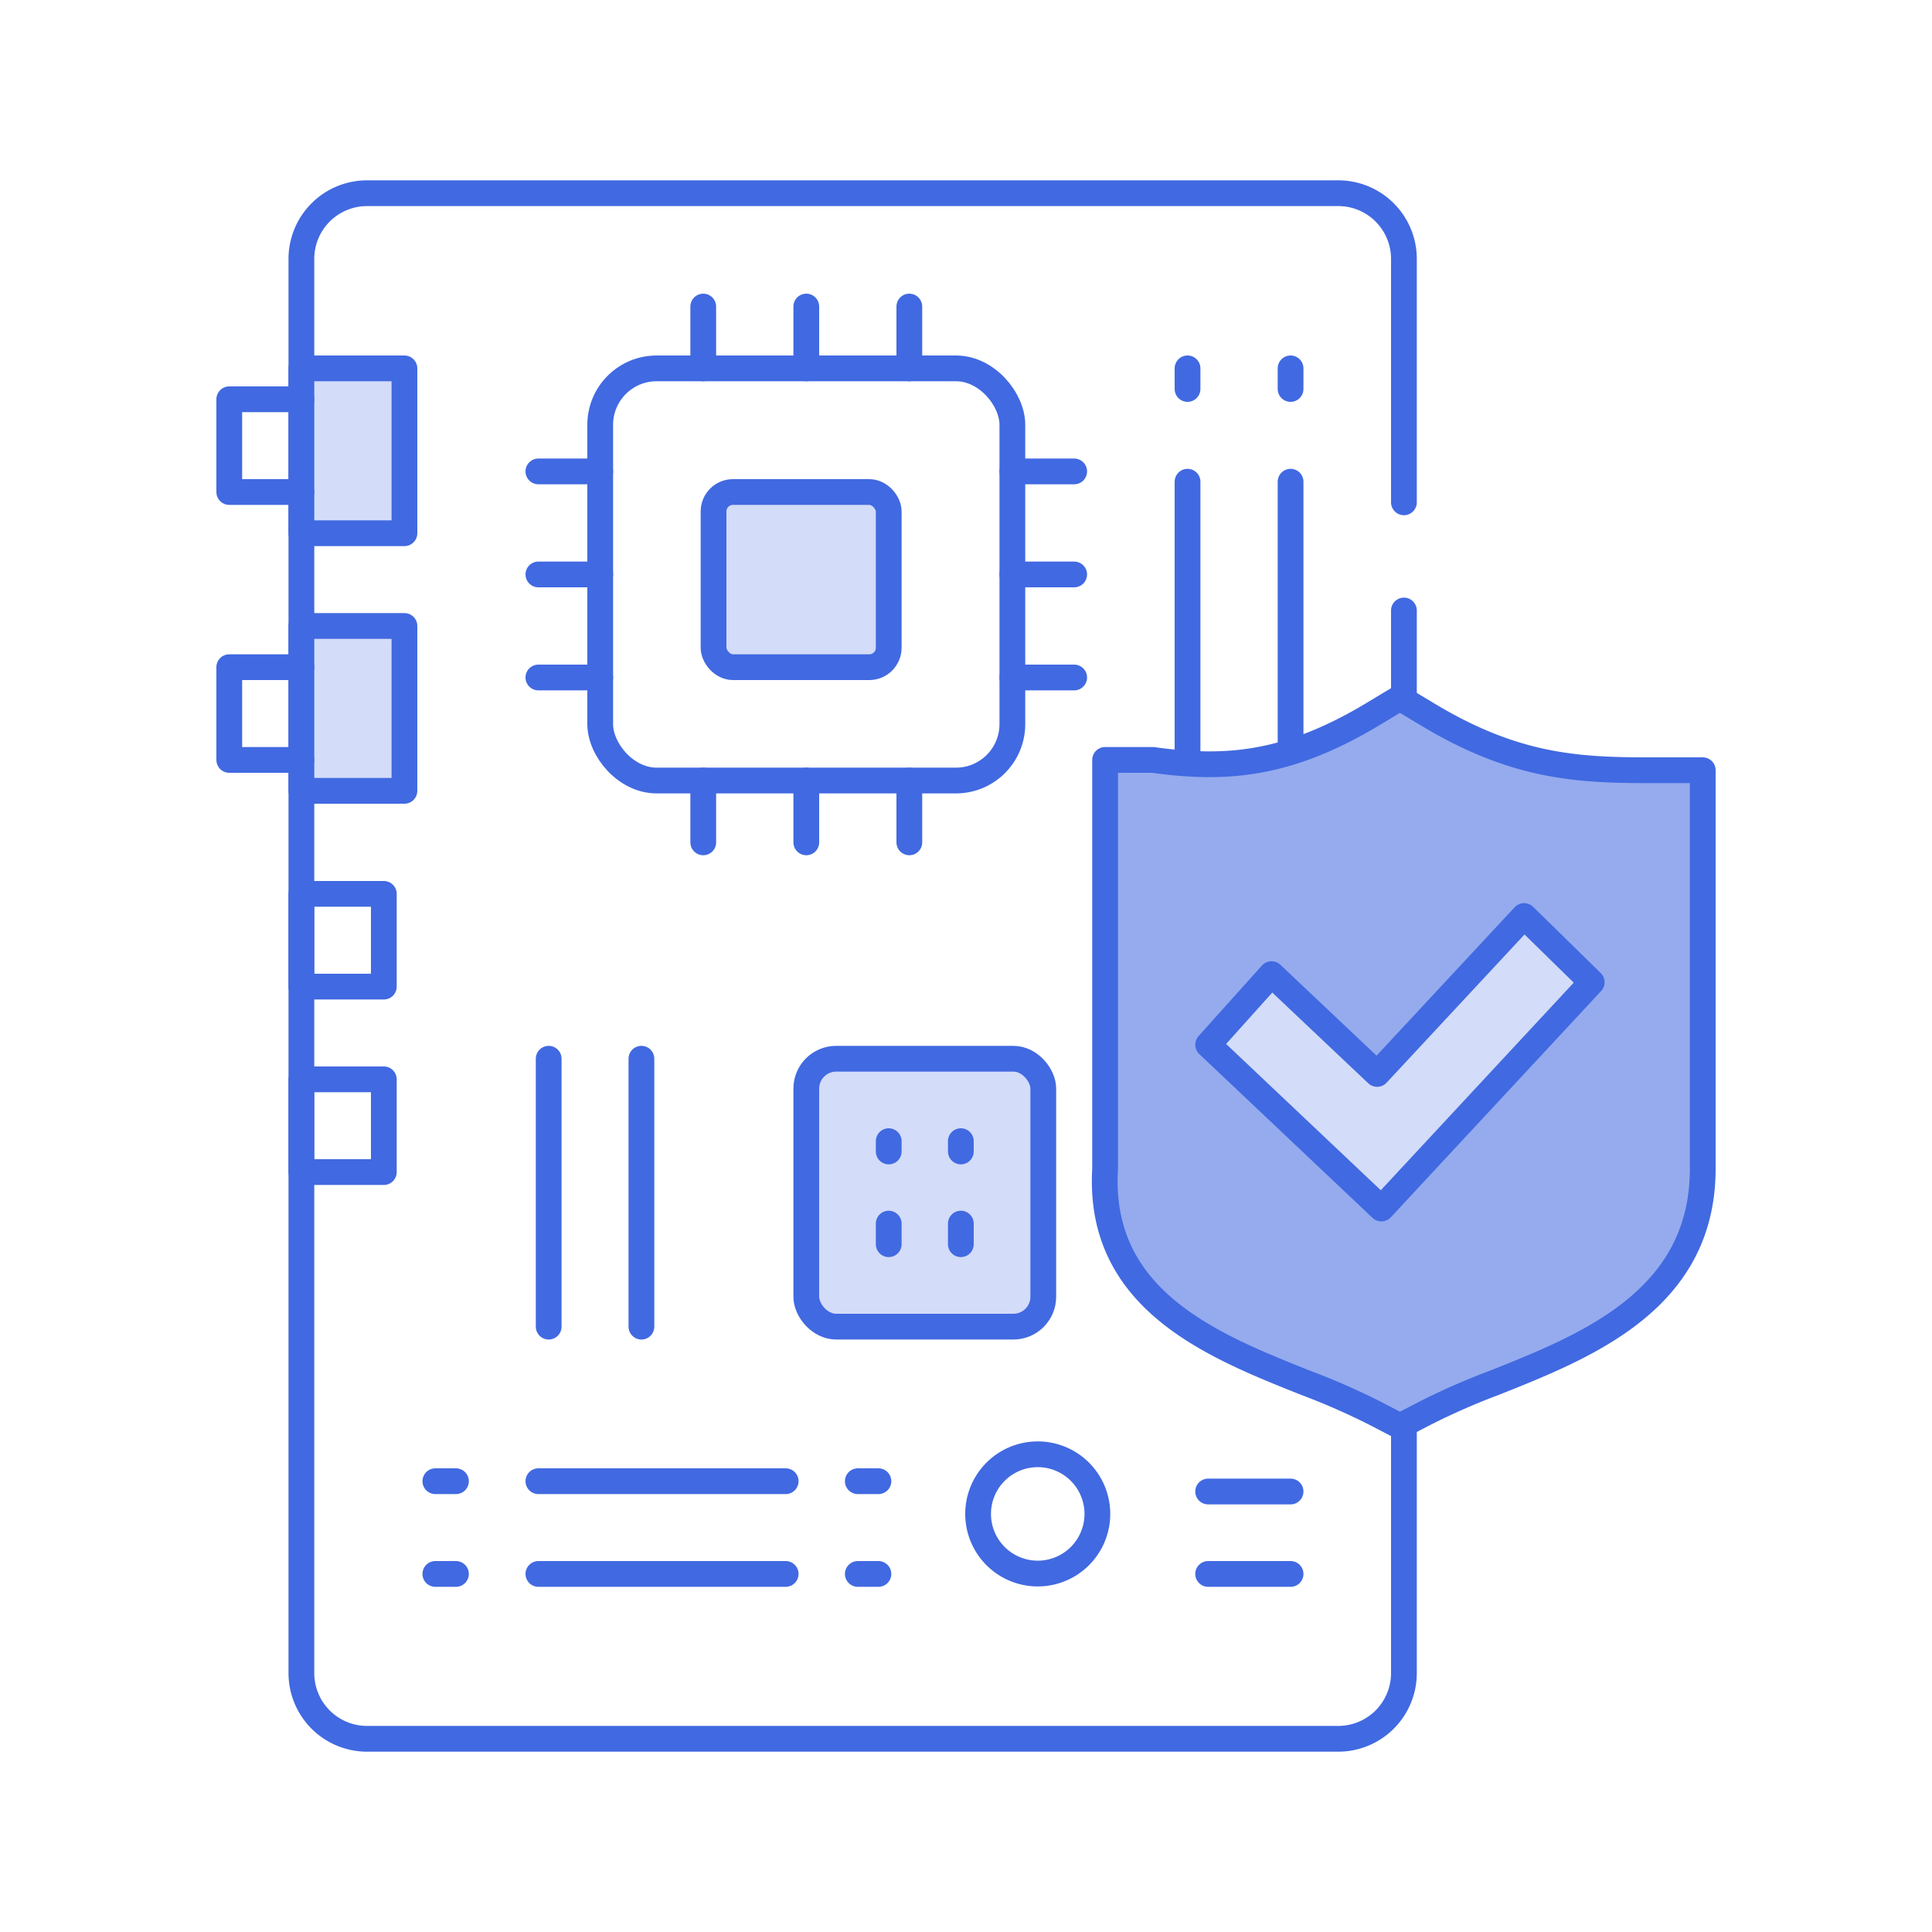
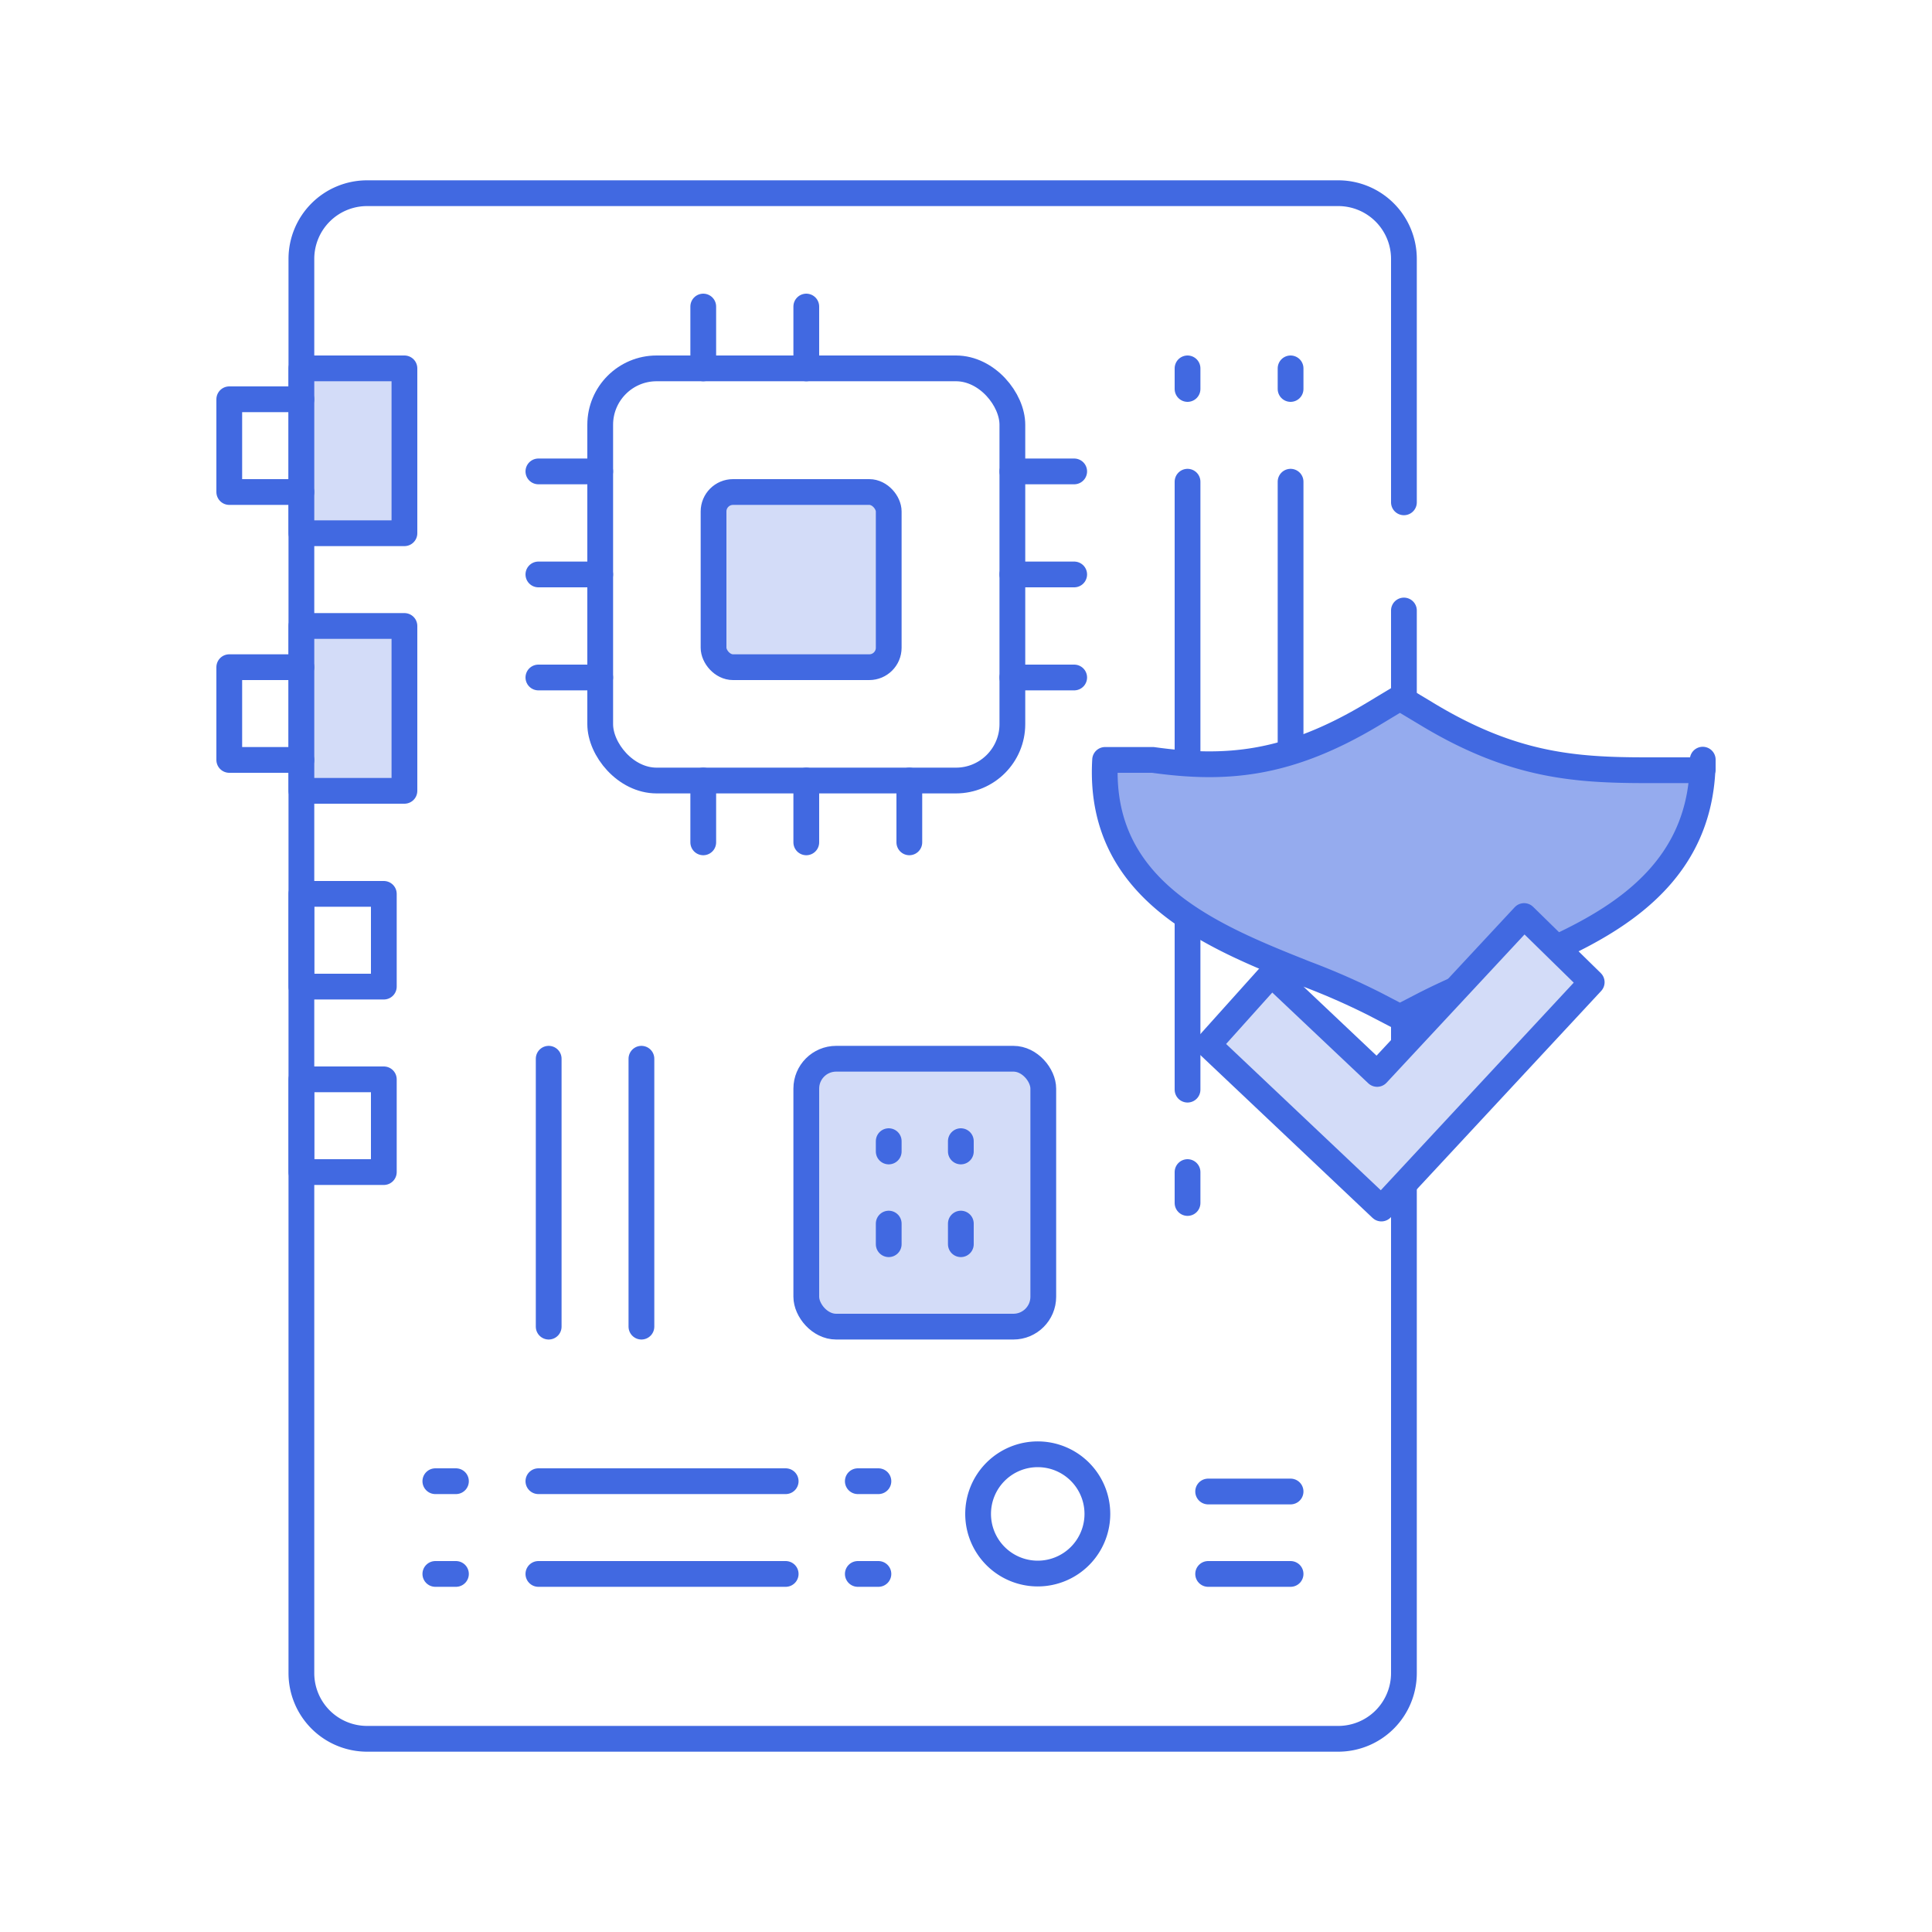
<svg xmlns="http://www.w3.org/2000/svg" viewBox="0 0 150 150">
  <defs>
    <style>.cls-1{fill:none;}.cls-1,.cls-2,.cls-3{stroke:#4169e1;stroke-linecap:round;stroke-linejoin:round;stroke-width:2px;}.cls-2{fill:#d3dcf8;}.cls-3{fill:#95abee;}</style>
  </defs>
  <g id="Proven-hardware">
    <path class="cls-1" d="M109,47.4v82.5a5.1,5.1,0,0,1-5.1,5.1H28.5a5.1,5.1,0,0,1-5.1-5.1V20.1A5.1,5.1,0,0,1,28.5,15h75.4a5.1,5.1,0,0,1,5.1,5.1V39" />
    <rect class="cls-1" x="46.6" y="28.6" width="32" height="32" rx="4.38" />
    <rect class="cls-2" x="55.4" y="38.2" width="13.6" height="13.6" rx="1.51" />
    <line class="cls-1" x1="46.6" y1="52.6" x2="41.8" y2="52.6" />
    <line class="cls-1" x1="46.6" y1="44.6" x2="41.8" y2="44.6" />
    <line class="cls-1" x1="46.6" y1="36.6" x2="41.8" y2="36.6" />
    <line class="cls-1" x1="83.4" y1="52.6" x2="78.6" y2="52.6" />
    <line class="cls-1" x1="83.4" y1="44.6" x2="78.6" y2="44.6" />
    <line class="cls-1" x1="83.4" y1="36.6" x2="78.6" y2="36.6" />
    <line class="cls-1" x1="70.6" y1="60.6" x2="70.6" y2="65.4" />
    <line class="cls-1" x1="62.6" y1="60.6" x2="62.6" y2="65.4" />
    <line class="cls-1" x1="54.6" y1="60.6" x2="54.6" y2="65.4" />
-     <line class="cls-1" x1="70.6" y1="23.8" x2="70.6" y2="28.6" />
    <line class="cls-1" x1="62.6" y1="23.8" x2="62.6" y2="28.6" />
    <line class="cls-1" x1="54.6" y1="23.8" x2="54.6" y2="28.6" />
    <line class="cls-1" x1="92.2" y1="84.6" x2="92.2" y2="37.4" />
    <line class="cls-1" x1="100.2" y1="84.6" x2="100.2" y2="37.4" />
    <rect class="cls-2" x="62.6" y="82.2" width="18.4" height="20.8" rx="2.32" />
    <line class="cls-1" x1="69" y1="96.6" x2="69" y2="95" />
    <line class="cls-1" x1="69" y1="89.4" x2="69" y2="88.6" />
    <line class="cls-1" x1="74.6" y1="96.6" x2="74.6" y2="95" />
    <line class="cls-1" x1="74.6" y1="89.4" x2="74.6" y2="88.6" />
    <line class="cls-1" x1="41.8" y1="122.2" x2="61" y2="122.2" />
    <line class="cls-1" x1="41.8" y1="115" x2="61" y2="115" />
    <line class="cls-1" x1="93.8" y1="122.2" x2="100.2" y2="122.2" />
    <line class="cls-1" x1="93.8" y1="115.8" x2="100.2" y2="115.8" />
    <path class="cls-1" d="M80.57,112.91a4.63,4.63,0,1,0,4.63,4.63A4.63,4.63,0,0,0,80.57,112.91Z" />
    <line class="cls-1" x1="66.6" y1="122.2" x2="68.2" y2="122.2" />
    <line class="cls-1" x1="66.6" y1="115" x2="68.2" y2="115" />
    <line class="cls-1" x1="92.2" y1="93.4" x2="92.2" y2="91" />
-     <line class="cls-1" x1="100.2" y1="93.4" x2="100.2" y2="91" />
    <rect class="cls-2" x="23.4" y="28.6" width="8" height="12.8" />
    <rect class="cls-2" x="23.4" y="48.6" width="8" height="12.8" />
    <rect class="cls-1" x="23.4" y="69.4" width="6.4" height="7.2" />
    <polyline class="cls-1" points="23.4 31 17.8 31 17.8 38.2 23.4 38.2" />
    <polyline class="cls-1" points="23.4 51.8 17.8 51.8 17.8 59 23.4 59" />
    <line class="cls-1" x1="42.6" y1="82.2" x2="42.6" y2="103" />
    <line class="cls-1" x1="49.8" y1="82.2" x2="49.8" y2="103" />
    <rect class="cls-1" x="23.4" y="83.8" width="6.4" height="7.2" />
    <line class="cls-1" x1="92.2" y1="30.2" x2="92.2" y2="28.6" />
    <line class="cls-1" x1="100.2" y1="30.2" x2="100.2" y2="28.6" />
    <line class="cls-1" x1="33.8" y1="122.2" x2="35.4" y2="122.2" />
    <line class="cls-1" x1="33.8" y1="115" x2="35.4" y2="115" />
-     <path class="cls-3" d="M127.87,59.8c-5.61,0-10.43-.34-17.08-4.36l-2.1-1.26-2.09,1.26c-6.65,4-11.47,4.34-17.09,3.56H85.8V90.76c-.6,10.17,8.36,13.73,15.57,16.6a54.22,54.22,0,0,1,5.4,2.37l1.92,1,1.93-1a53.21,53.21,0,0,1,5.4-2.37c7.21-2.87,16.18-6.44,16.18-16.62V59.8Z" />
+     <path class="cls-3" d="M127.87,59.8c-5.61,0-10.43-.34-17.08-4.36l-2.1-1.26-2.09,1.26c-6.65,4-11.47,4.34-17.09,3.56H85.8c-.6,10.17,8.36,13.73,15.57,16.6a54.22,54.22,0,0,1,5.4,2.37l1.92,1,1.93-1a53.21,53.21,0,0,1,5.4-2.37c7.21-2.87,16.18-6.44,16.18-16.62V59.8Z" />
    <polygon class="cls-2" points="118.33 71.12 123.58 76.26 107.25 93.83 93.8 81.11 98.72 75.63 106.92 83.38 113.24 76.59 118.33 71.12" />
  </g>
</svg>